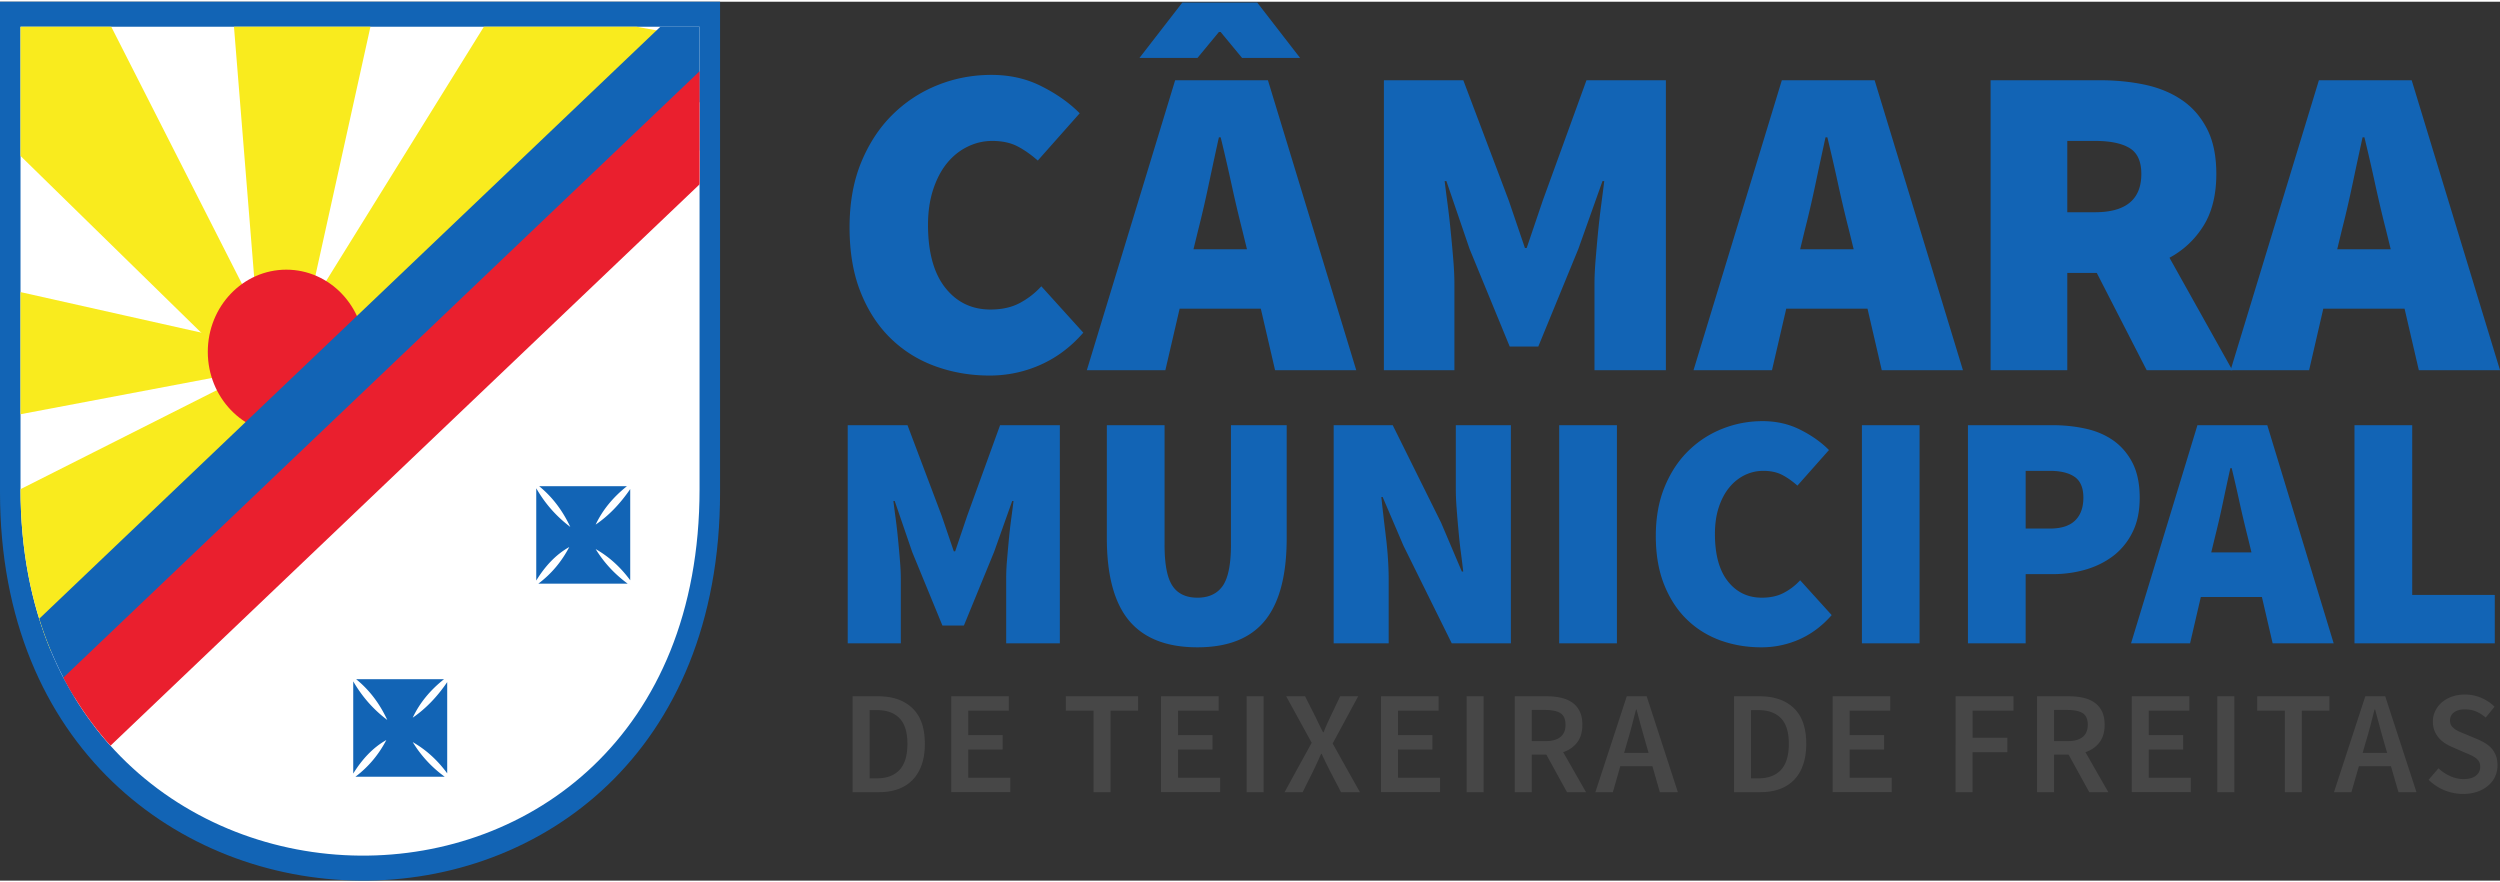
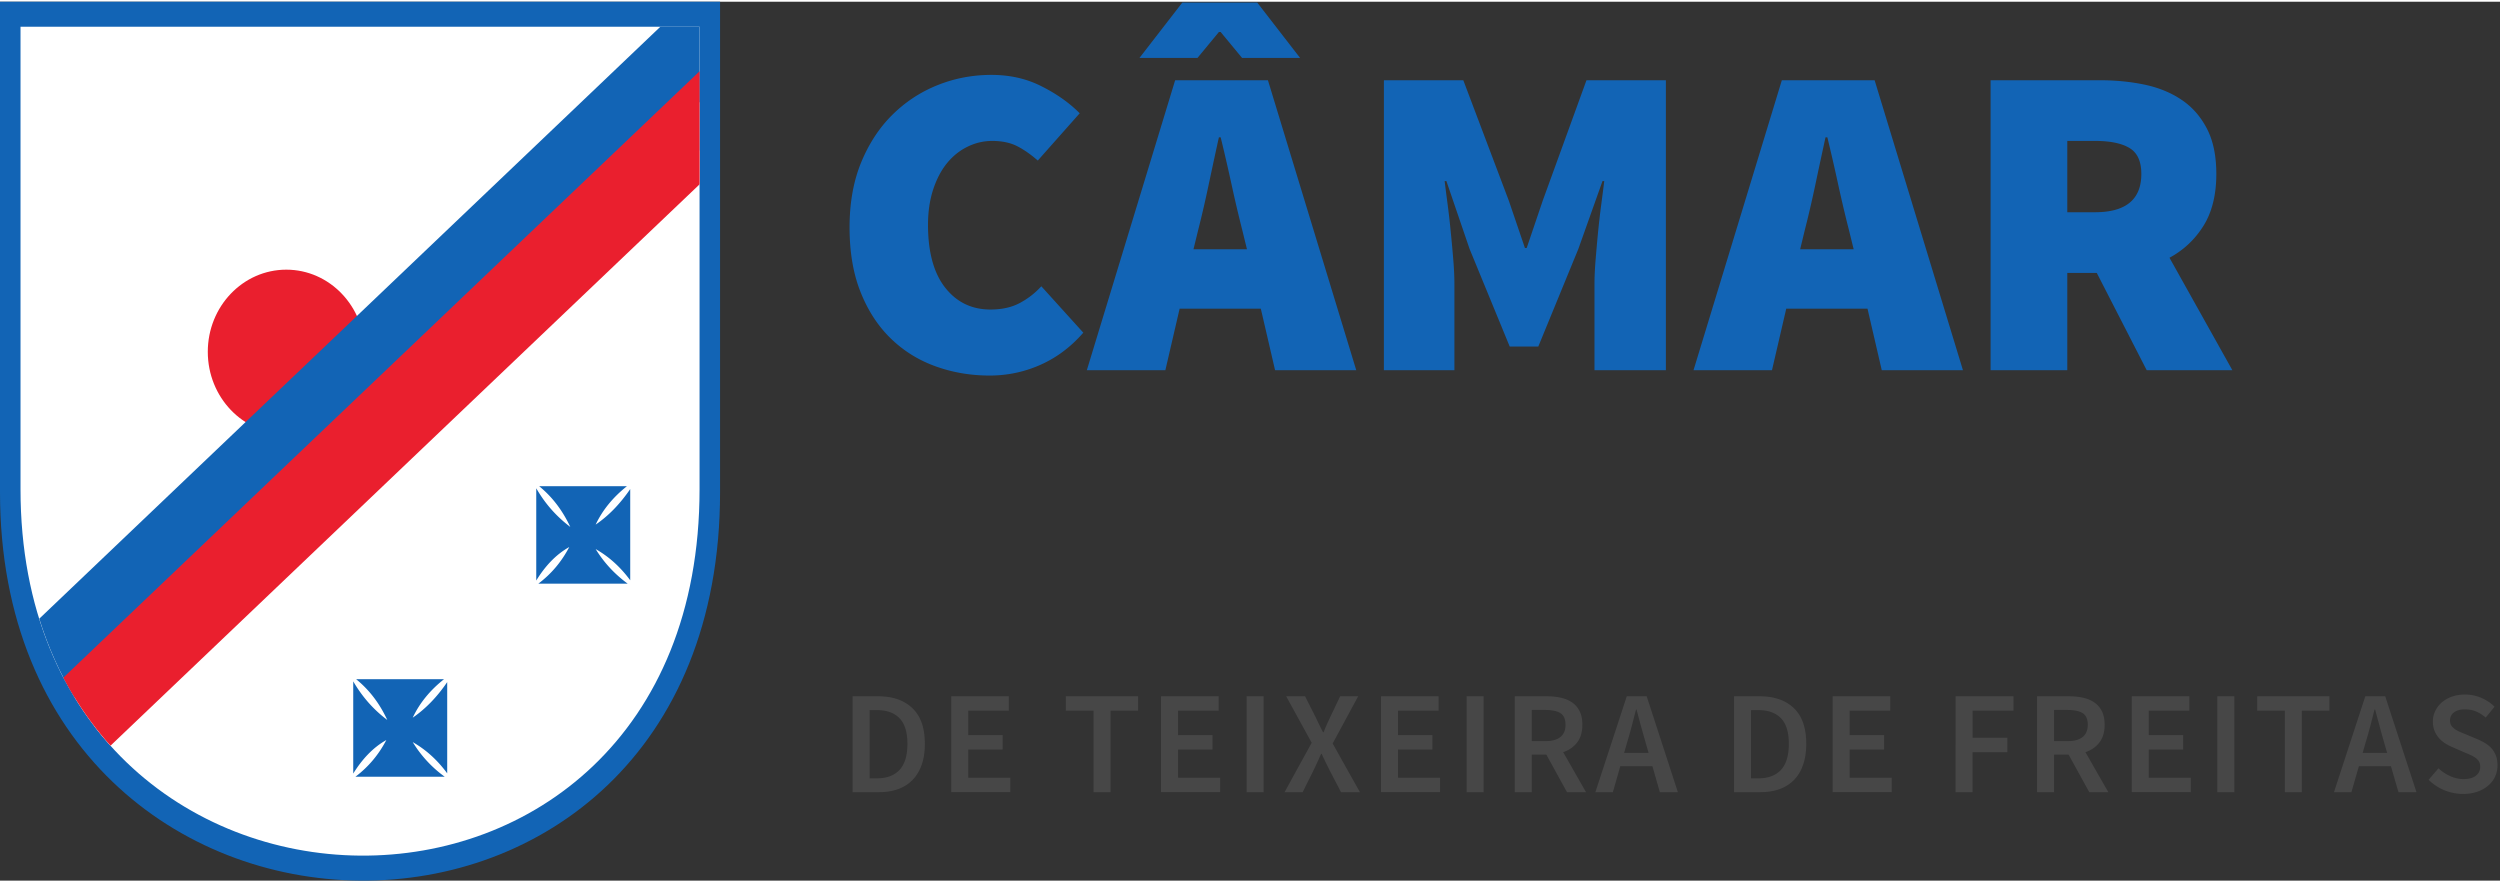
<svg xmlns="http://www.w3.org/2000/svg" xml:space="preserve" width="340" height="120" viewBox="0 0 340 119.53" shape-rendering="geometricPrecision" text-rendering="geometricPrecision" image-rendering="optimizeQuality" fill-rule="evenodd" clip-rule="evenodd">
  <rect x="0" y="0" width="340" height="119.53" fill="#333333" stroke="none" />
  <defs>
    <radialGradient id="id0" gradientUnits="userSpaceOnUse" gradientTransform="translate(-754 -768) scale(14.754)" cx="54.82" cy="55.83" r="33.78" fx="54.82" fy="55.83">
      <stop offset="0" stop-color="#fff" />
      <stop offset=".529" stop-color="#e00109" />
      <stop offset="1" stop-color="#a50f13" />
    </radialGradient>
    <style>
      .fil1{fill:#1264b5}.fil5{fill:#ea1f2e}.fil4{fill:#f9eb1e}.fil6,.fil7{fill:#1264b5;fill-rule:nonzero}.fil7{fill:#474747}
    </style>
  </defs>
  <g id="Camada_x0020_1">
    <g id="_2867052556400">
      <path d="m29.49 113.57 3.47 1.36a49.599 49.599 0 0 0 16.31 2.78c6.68.02 13.36-1.3 19.51-3.97 15.66-6.8 27.87-22.41 27.87-47.08h-.01V1.83H1.29v64.83h-.01c0 24.25 12.37 39.96 28.21 46.91z" fill="#033f87" />
      <path class="fil1" d="M0 0h97.93v66.69c-.01 71.3-97.94 69.6-97.93 0V0z" />
      <path d="M2.79 3.4h92.35v62.9c-.01 67.24-92.36 65.64-92.35 0V3.4z" fill="#fff" />
      <path d="M95.14 24.83V20.2l-82.3 78.36c.7.91 1.43 1.78 2.18 2.62l80.12-76.35z" fill="url(#id0)" />
-       <path class="fil4" d="M41.99 41.79 65.81 3.4h20.75l8.15 1.49-43.4 44.52zM39.71 61.3 6.95 88.36c-2.64-6.3-4.16-13.65-4.16-22.06v-.01l30.42-15.34 6.5 10.35zM41.69 42.7l8.69-39.3H31.82l3.17 39.3zM2.79 56.1l30.46-5.77-1.17-4.27-29.29-6.57z" />
-       <path class="fil4" d="m30.93 48.5 4.65-4.87L15.13 3.4H2.79v17.57z" />
      <path class="fil5" d="M38.94 36.44c5.89 0 10.67 5 10.67 11.17 0 6.18-4.78 11.18-10.67 11.18-5.9 0-10.68-5-10.68-11.18 0-6.17 4.78-11.17 10.68-11.17z" />
      <path class="fil1" d="M5.34 83.91 89.81 3.4h5.33v10.24L10.15 94.63c-1.96-3.21-3.59-6.79-4.81-10.72z" />
      <path class="fil5" d="M8.62 91.92 95.14 9.46v15.37l-80.11 76.34a44.99 44.99 0 0 1-6.41-9.25z" />
      <path class="fil1" d="M77.56 71.43c-.97-2.06-2.29-3.95-4.23-5.54h11.93c-1.85 1.47-3.29 3.19-4.25 5.22 1.75-1.19 3.31-2.8 4.7-4.83v12.4c-1.24-1.67-2.75-3.13-4.7-4.24 1.07 1.74 2.48 3.33 4.35 4.7H73.22c1.82-1.37 3.19-3.05 4.2-4.98-1.83 1.03-3.29 2.6-4.49 4.56V66.17c1.3 2.26 2.88 3.93 4.63 5.26zM52.67 97.68c-.96-2.06-2.28-3.95-4.23-5.54h11.94c-1.85 1.47-3.3 3.2-4.25 5.23 1.74-1.2 3.31-2.81 4.69-4.84v12.41c-1.23-1.67-2.74-3.13-4.69-4.25a16.21 16.21 0 0 0 4.35 4.71H48.34c1.81-1.37 3.19-3.05 4.2-4.99-1.83 1.03-3.29 2.61-4.5 4.56V92.43c1.31 2.25 2.88 3.93 4.63 5.25z" />
      <path class="fil6" d="M115.54 30.7c0-3.32.52-6.26 1.57-8.83 1.06-2.57 2.47-4.73 4.25-6.49 1.78-1.76 3.83-3.11 6.16-4.04 2.32-.93 4.76-1.39 7.31-1.39 2.51 0 4.78.51 6.82 1.55 2.05 1.03 3.78 2.25 5.19 3.67l-5.7 6.43c-.97-.85-1.92-1.51-2.85-1.98-.93-.46-2.05-.69-3.34-.69-1.17 0-2.3.26-3.37.79-1.07.52-2 1.27-2.79 2.24-.79.97-1.41 2.16-1.88 3.58-.46 1.42-.7 3.01-.7 4.79 0 3.72.78 6.58 2.34 8.56 1.56 1.98 3.61 2.97 6.16 2.97 1.53 0 2.86-.29 3.97-.88a10.86 10.86 0 0 0 2.94-2.28l5.71 6.31c-1.7 1.95-3.64 3.4-5.83 4.37-2.18.97-4.49 1.46-6.91 1.46-2.59 0-5.04-.42-7.34-1.25-2.31-.83-4.33-2.08-6.07-3.76-1.74-1.68-3.12-3.78-4.13-6.31-1.01-2.52-1.51-5.47-1.51-8.82zM169.59 33.67l-.67-2.73c-.48-1.9-.97-3.96-1.45-6.19-.49-2.22-.97-4.33-1.46-6.31h-.24c-.45 2.02-.9 4.14-1.37 6.34-.46 2.21-.94 4.26-1.42 6.16l-.67 2.73h7.28zM154.97 7.64l5.82-7.52h10.2l5.82 7.52h-7.89l-2.91-3.52h-.24l-2.91 3.52h-7.89zm16.5 34.1h-11.04l-1.94 8.37h-10.68l12.01-39.43h12.62l12.01 39.43h-11.04l-1.94-8.37zM188.21 10.68h10.8l6.19 16.38 2.19 6.43h.24l2.18-6.43 5.95-16.38h10.8v39.43h-9.71V38.46c0-1.01.05-2.12.15-3.34.1-1.21.21-2.45.33-3.73.13-1.27.27-2.51.43-3.73.16-1.21.3-2.3.42-3.27h-.24l-3.28 9.22-5.45 13.28h-3.89l-5.46-13.28-3.15-9.22h-.24c.12.97.26 2.06.42 3.27.16 1.22.3 2.46.42 3.73.13 1.28.24 2.52.34 3.73.1 1.22.15 2.33.15 3.34v11.65h-9.59V10.68zM252.1 33.67l-.67-2.73c-.49-1.9-.97-3.96-1.46-6.19-.48-2.22-.97-4.33-1.45-6.31h-.25c-.44 2.02-.9 4.14-1.36 6.34-.47 2.21-.94 4.26-1.43 6.16l-.66 2.73h7.28zm1.88 8.07h-11.05l-1.94 8.37h-10.67l12.01-39.43h12.62l12.01 39.43h-11.04l-1.94-8.37zM281.15 28.63h3.76c4.21 0 6.31-1.74 6.31-5.21 0-1.7-.53-2.87-1.6-3.52-1.08-.65-2.64-.97-4.71-.97h-3.76v9.7zm10.8 21.48-6.79-13.23h-4.01v13.23h-10.43V10.68h14.92c2.11 0 4.12.2 6.04.6 1.92.41 3.6 1.1 5.03 2.07 1.44.97 2.58 2.27 3.43 3.91.85 1.64 1.28 3.69 1.28 6.16 0 2.83-.58 5.17-1.73 7.03-1.16 1.86-2.7 3.32-4.64 4.37l8.55 15.29h-11.65z" />
-       <path class="fil6" d="m325.14 33.67-.67-2.73c-.49-1.9-.97-3.96-1.46-6.19-.48-2.22-.97-4.33-1.45-6.31h-.25c-.44 2.02-.9 4.14-1.36 6.34-.47 2.21-.94 4.26-1.43 6.16l-.66 2.73h7.28zm1.88 8.07h-11.05l-1.93 8.37h-10.68l12.01-39.43h12.62L340 50.11h-11.04l-1.94-8.37zM115.29 57.59h8.13l4.65 12.32 1.65 4.84h.18l1.64-4.84 4.47-12.32h8.13v29.67h-7.3v-8.77c0-.76.03-1.59.11-2.51.08-.91.16-1.85.25-2.8.09-.96.2-1.9.32-2.81.12-.91.23-1.73.32-2.47h-.18l-2.47 6.94-4.1 10h-2.92l-4.11-10-2.38-6.94h-.18c.09.74.2 1.56.32 2.47.12.91.23 1.85.32 2.81.09.95.18 1.89.25 2.8.08.92.12 1.75.12 2.51v8.77h-7.22V57.59zM150.53 57.59h7.85v16.25c0 2.65.35 4.51 1.07 5.59.71 1.08 1.85 1.62 3.4 1.62 1.55 0 2.7-.54 3.45-1.62.74-1.08 1.11-2.94 1.11-5.59V57.59h7.58v15.34c0 5.08-.99 8.83-2.97 11.25-1.97 2.41-5.03 3.62-9.17 3.62-4.17 0-7.26-1.21-9.29-3.62-2.02-2.42-3.03-6.17-3.03-11.25V57.59zM181.38 57.59h8.03l6.57 13.24 2.83 6.66h.19c-.09-.79-.2-1.66-.32-2.6-.13-.94-.23-1.91-.32-2.9s-.18-1.98-.25-2.97c-.08-.99-.12-1.94-.12-2.85v-8.58h7.49v29.67h-8.04l-6.57-13.28-2.83-6.62h-.18c.18 1.7.4 3.56.64 5.57.24 2 .36 3.92.36 5.75v8.58h-7.48V57.59zM212.05 57.59h7.85v29.67h-7.85zM225.19 72.65c0-2.49.4-4.71 1.19-6.64.79-1.93 1.85-3.56 3.19-4.88 1.34-1.33 2.89-2.34 4.64-3.04 1.75-.7 3.58-1.05 5.5-1.05 1.88 0 3.59.39 5.13 1.17 1.54.77 2.84 1.69 3.9 2.76l-4.29 4.84c-.73-.64-1.44-1.14-2.14-1.49-.7-.35-1.54-.52-2.51-.52-.89 0-1.73.2-2.54.59-.8.4-1.5.96-2.09 1.69-.6.73-1.07 1.63-1.42 2.69-.35 1.07-.52 2.27-.52 3.61 0 2.8.58 4.94 1.75 6.43 1.17 1.49 2.72 2.24 4.63 2.24 1.16 0 2.16-.22 2.99-.66.84-.44 1.58-1.01 2.22-1.71l4.29 4.74c-1.28 1.46-2.74 2.56-4.38 3.29a12.71 12.71 0 0 1-5.21 1.09c-1.94 0-3.78-.31-5.52-.93-1.73-.63-3.26-1.57-4.56-2.83-1.31-1.26-2.35-2.85-3.11-4.75-.76-1.9-1.14-4.11-1.14-6.64zM253.22 57.59h7.84v29.67h-7.84zM278.77 71.65c1.56 0 2.7-.37 3.45-1.1.74-.73 1.12-1.76 1.12-3.1s-.4-2.28-1.19-2.83c-.79-.55-1.92-.82-3.38-.82h-3.28v7.85h3.28zm-11.13-14.06h11.5c1.58 0 3.09.16 4.54.48 1.44.32 2.71.87 3.79 1.64 1.08.78 1.94 1.8 2.58 3.06.63 1.26.95 2.82.95 4.68 0 1.82-.32 3.39-.98 4.7a9.122 9.122 0 0 1-2.62 3.22c-1.1.83-2.36 1.46-3.79 1.87-1.43.41-2.92.61-4.47.61h-3.65v9.41h-7.85V57.59zM306.2 74.89l-.5-2.06c-.36-1.43-.73-2.98-1.1-4.65-.36-1.67-.73-3.26-1.09-4.75h-.18c-.34 1.52-.68 3.11-1.03 4.77-.35 1.66-.71 3.2-1.07 4.63l-.5 2.06h5.47zm1.42 6.07h-8.31l-1.46 6.3h-8.03l9.03-29.67h9.5l9.03 29.67h-8.3l-1.46-6.3zM320.21 57.59h7.85v23.09h11.23v6.58h-19.08z" />
      <path class="fil7" d="M119.26 105.62c1.33 0 2.35-.38 3.07-1.14.72-.77 1.08-1.95 1.08-3.56 0-1.59-.37-2.76-1.09-3.49-.72-.73-1.74-1.09-3.06-1.09h-.99v9.28h.99zm-3.31-11.16h3.47c1.99 0 3.55.54 4.67 1.62 1.13 1.07 1.69 2.69 1.69 4.84 0 1.08-.14 2.03-.43 2.85-.29.82-.7 1.51-1.24 2.06-.53.55-1.19.97-1.96 1.25s-1.64.42-2.61.42h-3.59V94.46zM129.37 94.46h7.83v1.96h-5.52v3.32h4.68v1.96h-4.68v3.84h5.72v1.96h-8.03zM148.72 96.42h-3.77v-1.96h9.83v1.96h-3.75v11.08h-2.31zM157.9 94.46h7.84v1.96h-5.52v3.32h4.68v1.96h-4.68v3.84h5.72v1.96h-8.04zM169.54 94.46h2.31v13.04h-2.31zM178.39 100.78l-3.47-6.32h2.57l1.46 2.89c.15.31.29.62.45.94.15.32.33.67.53 1.06h.08c.15-.39.3-.74.44-1.06.14-.32.29-.63.43-.94l1.38-2.89h2.45l-3.47 6.42 3.71 6.62h-2.57l-1.6-3.07c-.17-.35-.34-.69-.51-1.03-.16-.34-.34-.71-.52-1.11h-.08c-.18.4-.34.77-.5 1.11-.16.34-.32.68-.48 1.03l-1.53 3.07h-2.46l3.69-6.72zM187.82 94.46h7.83v1.96h-5.52v3.32h4.68v1.96h-4.68v3.84h5.72v1.96h-8.03zM199.46 94.46h2.31v13.04h-2.31zM208.32 100.56h1.84c.9 0 1.59-.18 2.05-.56.47-.37.7-.93.7-1.67 0-.76-.23-1.28-.7-1.58-.46-.29-1.15-.43-2.05-.43h-1.84v4.24zm4.79 6.94-2.81-5.11h-1.98v5.11h-2.31V94.46h4.39c.67 0 1.31.07 1.89.2.59.13 1.09.35 1.53.65.43.3.77.69 1.01 1.19.25.49.37 1.1.37 1.83 0 1-.24 1.8-.71 2.41-.47.61-1.1 1.05-1.9 1.32l3.11 5.44h-2.59zM224.21 102.16l-.46-1.6c-.2-.69-.4-1.4-.6-2.13-.2-.73-.39-1.46-.58-2.17h-.07c-.19.73-.38 1.45-.56 2.18-.19.72-.39 1.43-.6 2.12l-.46 1.6h3.33zm.52 1.81h-4.37l-1.01 3.53h-2.38l4.27-13.04h2.71l4.24 13.04h-2.45l-1.01-3.53zM239.14 105.62c1.32 0 2.35-.38 3.06-1.14.72-.77 1.08-1.95 1.08-3.56 0-1.59-.36-2.76-1.08-3.49-.73-.73-1.75-1.09-3.06-1.09h-1v9.28h1zm-3.31-11.16h3.47c1.99 0 3.55.54 4.67 1.62 1.12 1.07 1.68 2.69 1.68 4.84 0 1.08-.14 2.03-.43 2.85-.28.82-.69 1.51-1.23 2.06s-1.19.97-1.96 1.25-1.65.42-2.62.42h-3.58V94.46zM249.24 94.46h7.83v1.96h-5.52v3.32h4.69v1.96h-4.69v3.84h5.72v1.96h-8.03zM265.96 94.46h7.87v1.96h-5.56v3.68H273v1.96h-4.73v5.44h-2.31zM279.35 100.56h1.84c.9 0 1.58-.18 2.05-.56.46-.37.7-.93.7-1.67 0-.76-.24-1.28-.7-1.58-.47-.29-1.15-.43-2.05-.43h-1.84v4.24zm4.79 6.94-2.81-5.11h-1.98v5.11h-2.31V94.46h4.39c.67 0 1.3.07 1.89.2.58.13 1.09.35 1.52.65.43.3.77.69 1.02 1.19.24.49.37 1.1.37 1.83 0 1-.24 1.8-.71 2.41-.47.61-1.11 1.05-1.9 1.32l3.11 5.44h-2.59zM289.92 94.46h7.83v1.96h-5.52v3.32h4.68v1.96h-4.68v3.84h5.72v1.96h-8.03zM301.55 94.46h2.32v13.04h-2.32zM310.74 96.42h-3.76v-1.96h9.82v1.96h-3.75v11.08h-2.31zM324.65 102.16l-.46-1.6c-.2-.69-.4-1.4-.59-2.13-.2-.73-.4-1.46-.58-2.17h-.08c-.19.73-.37 1.45-.56 2.18-.19.72-.39 1.43-.6 2.12l-.46 1.6h3.33zm.52 1.81h-4.36l-1.02 3.53h-2.37l4.26-13.04h2.71l4.25 13.04h-2.45l-1.02-3.53zM331.63 104.25c.46.44.99.79 1.59 1.06.6.28 1.2.41 1.82.41.73 0 1.29-.15 1.68-.46.39-.3.59-.71.59-1.21 0-.27-.05-.49-.15-.68-.1-.18-.24-.35-.42-.49s-.4-.27-.65-.39-.52-.24-.82-.35l-1.77-.78c-.32-.13-.64-.3-.96-.5-.31-.2-.6-.44-.84-.72a3.3 3.3 0 0 1-.6-.97c-.15-.38-.23-.8-.23-1.28 0-.52.11-1 .33-1.44.22-.45.52-.84.9-1.17.39-.33.85-.59 1.38-.78.53-.18 1.12-.28 1.75-.28.77 0 1.51.15 2.22.45.7.3 1.3.7 1.81 1.21l-1.2 1.47c-.41-.34-.84-.62-1.3-.82-.46-.19-.97-.29-1.53-.29-.62 0-1.11.13-1.48.4-.37.28-.55.65-.55 1.13 0 .25.06.47.17.65.11.18.27.34.46.48.19.14.41.26.67.38.25.11.51.22.77.32l1.76.74c.38.16.74.35 1.06.56.33.21.61.46.84.74.23.28.41.6.54.96.13.37.19.79.19 1.27 0 .53-.11 1.03-.32 1.49-.21.47-.52.88-.93 1.23-.4.35-.89.63-1.47.84-.58.2-1.23.31-1.96.31-.88 0-1.73-.17-2.54-.5-.81-.33-1.52-.81-2.15-1.42l1.34-1.57z" />
    </g>
  </g>
</svg>